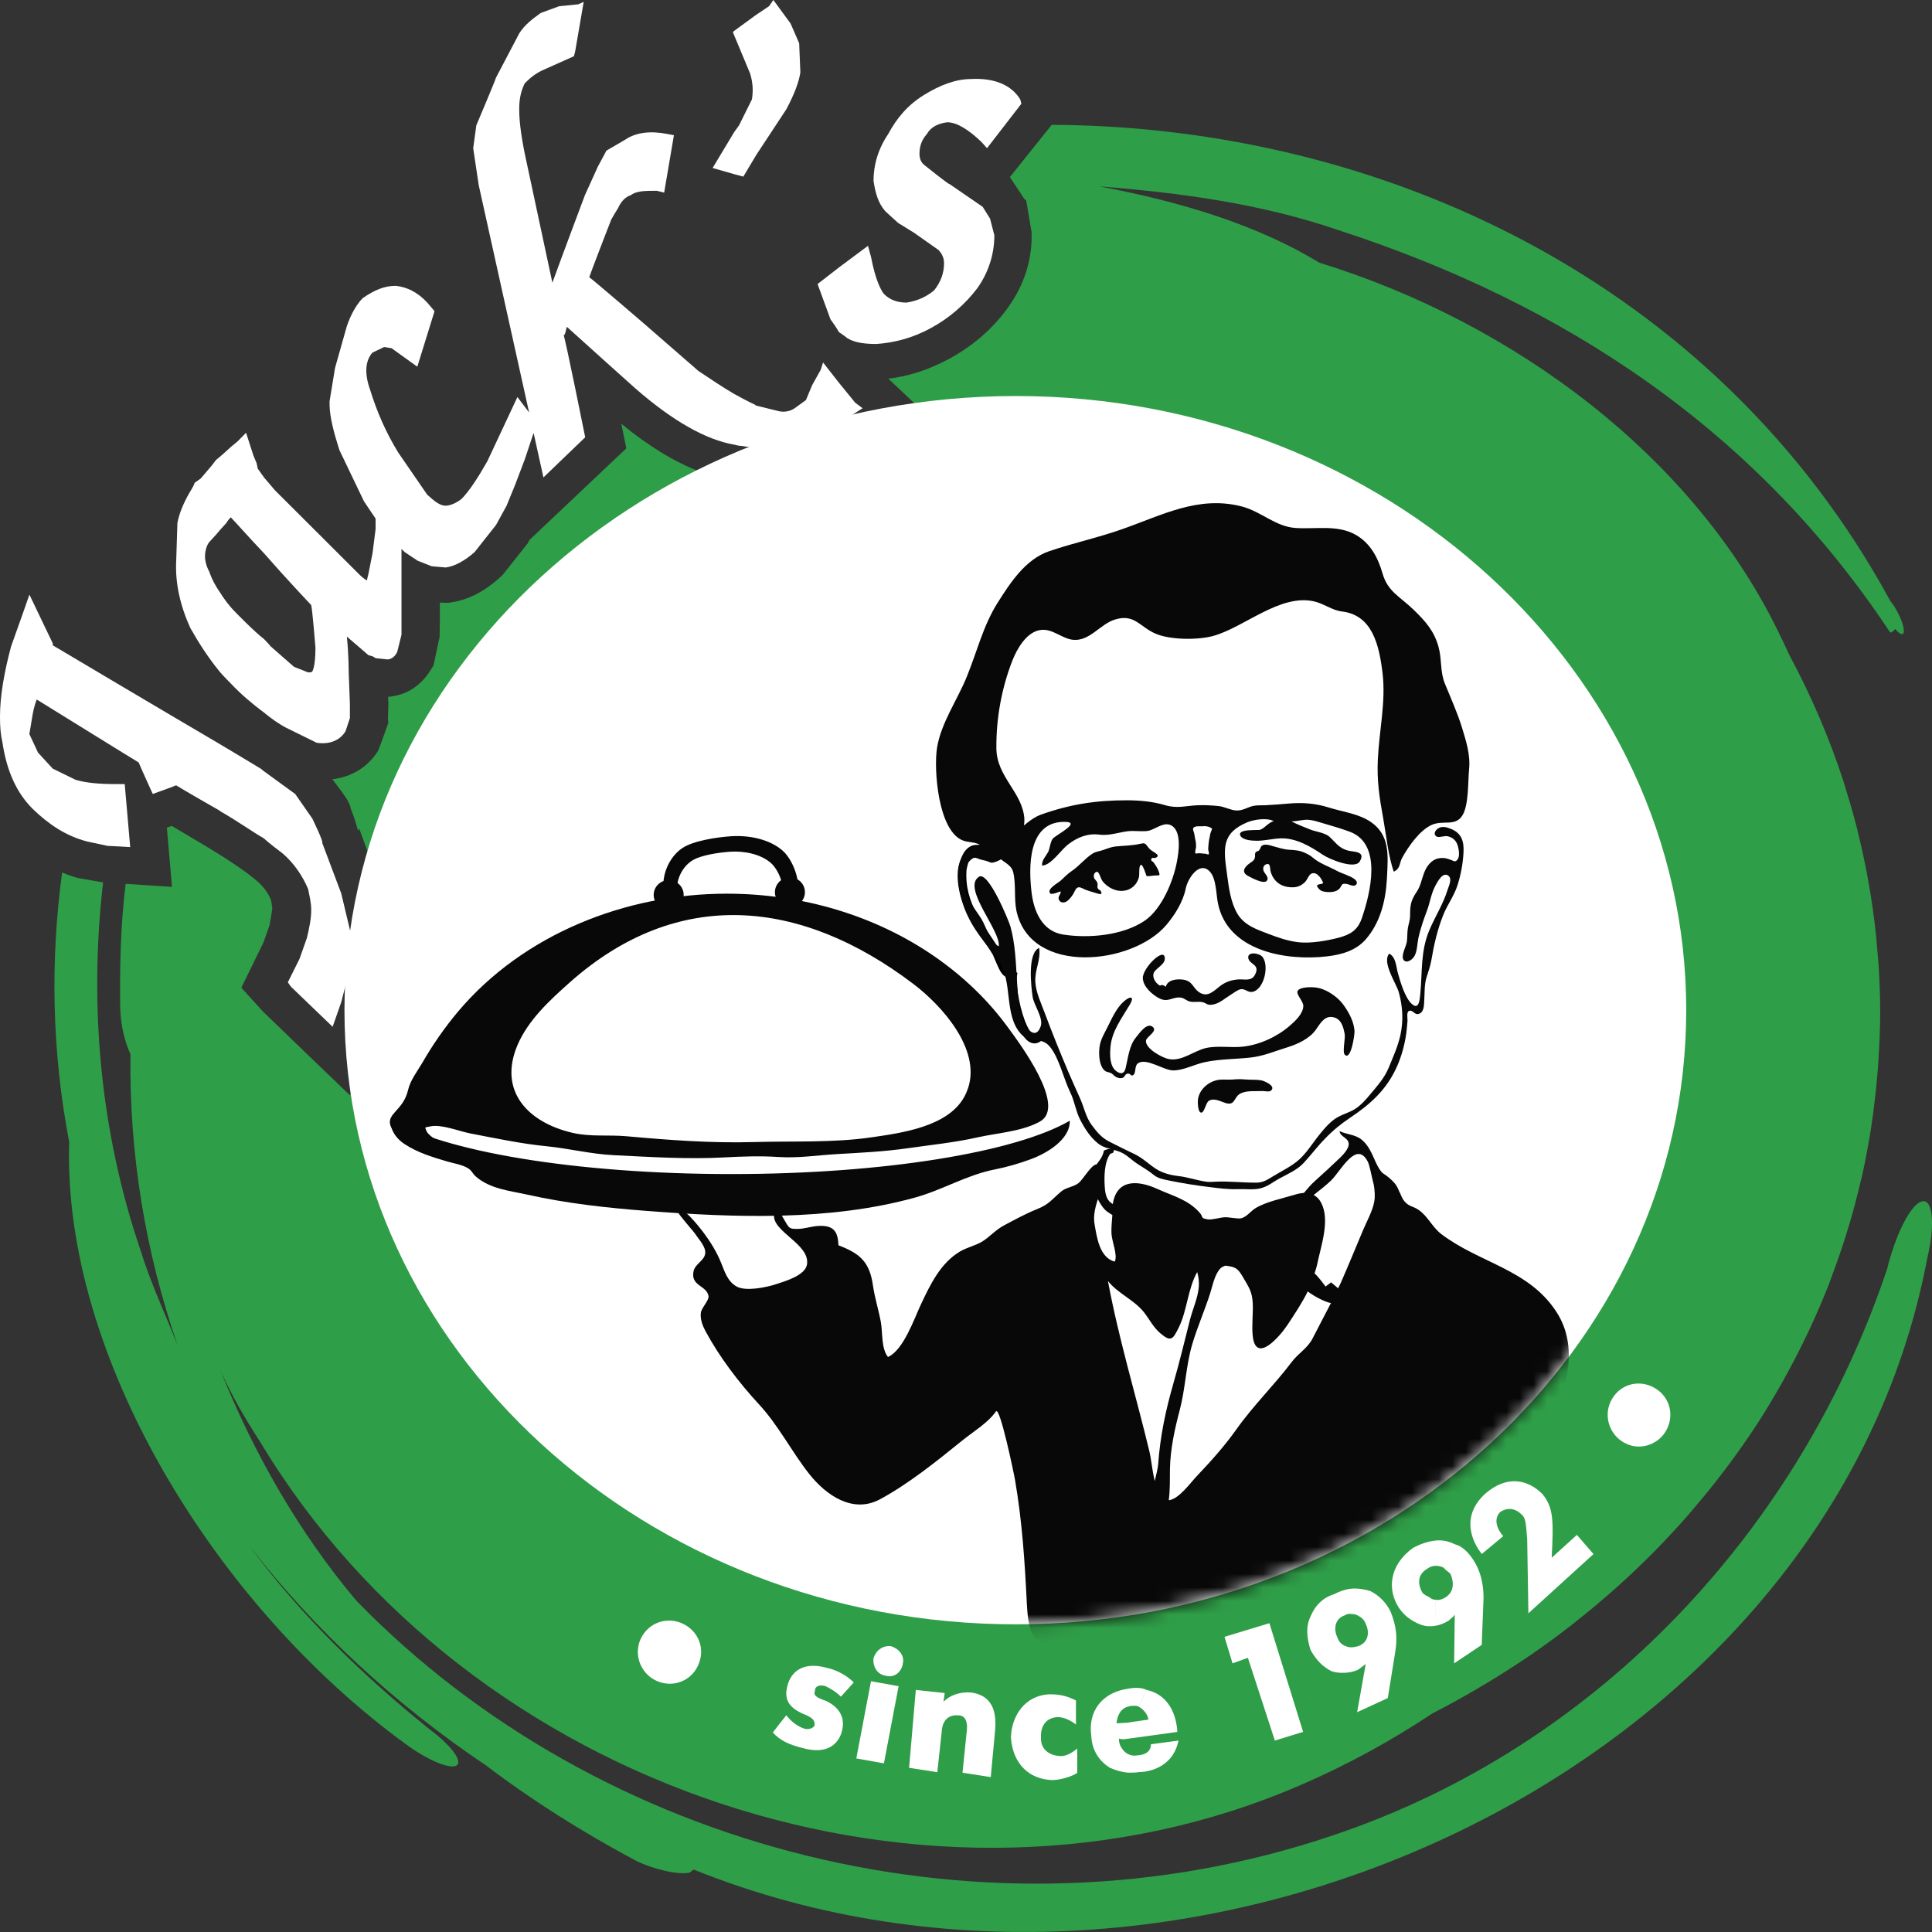
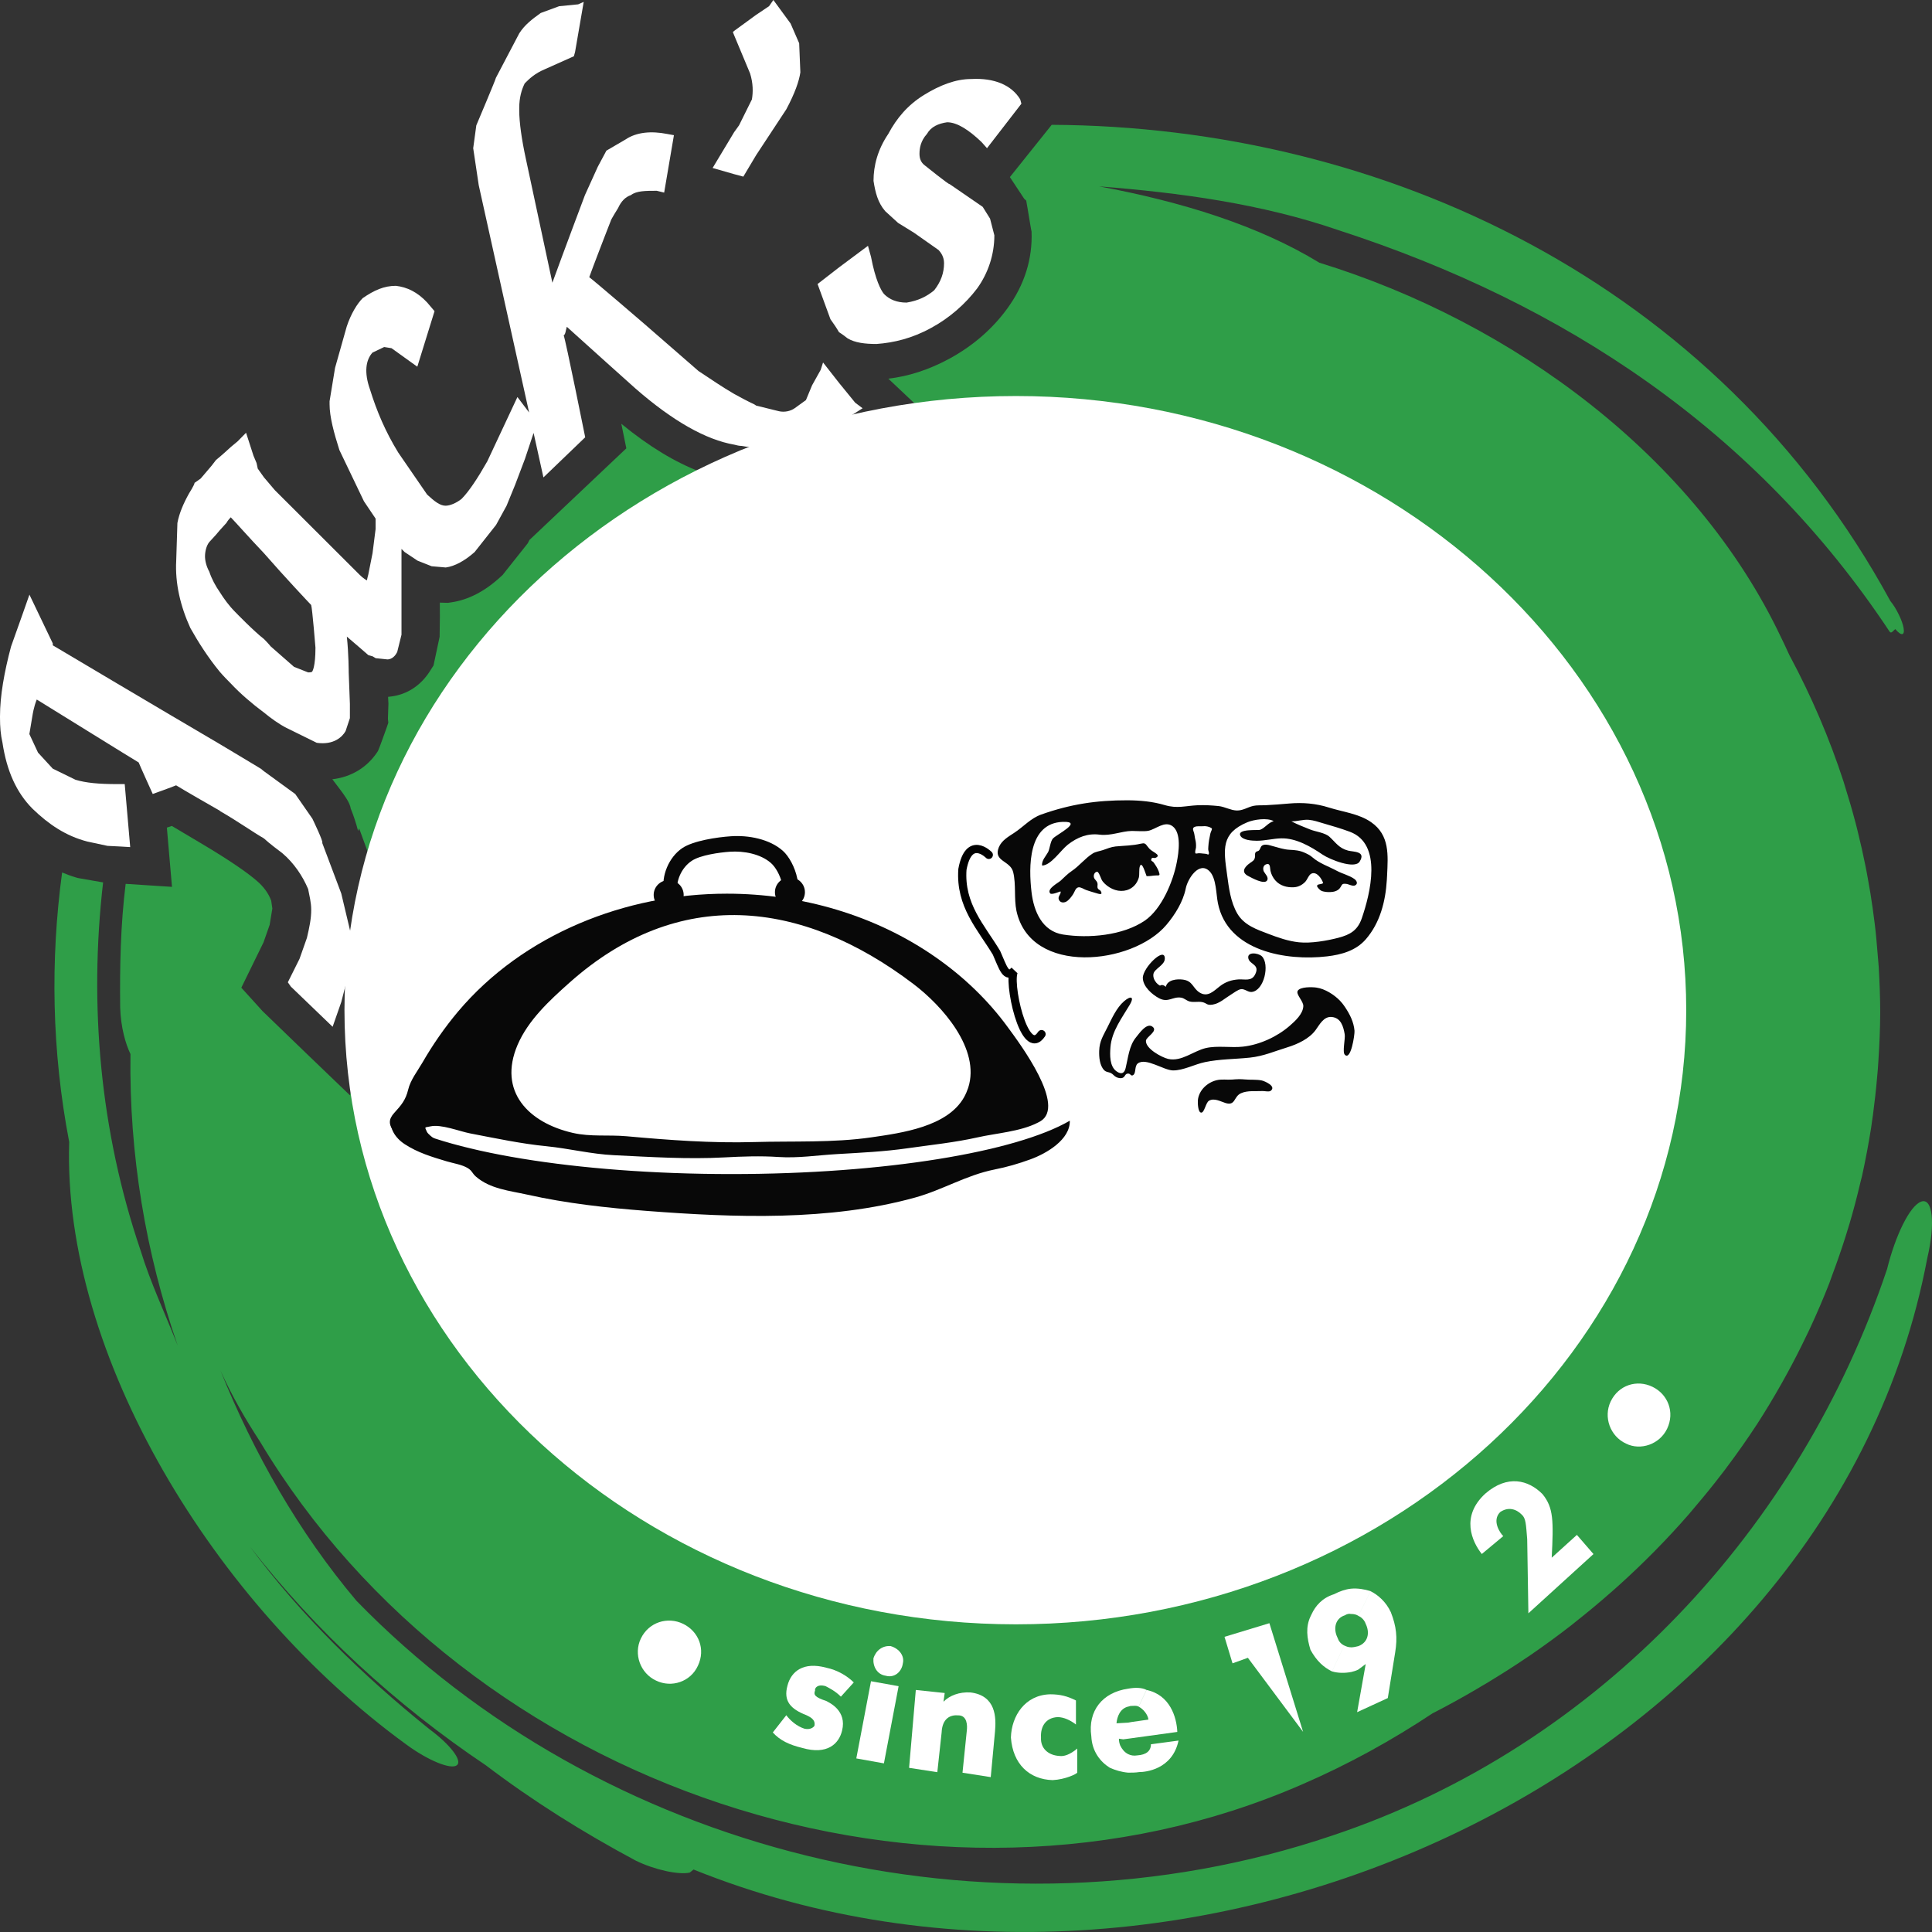
<svg xmlns="http://www.w3.org/2000/svg" width="143" height="143" viewBox="0 0 143 143" fill="none">
  <rect x="0" y="0" width="143" height="143" fill="#333333" stroke="none" />
  <path d="M142.197 88.94C141.351 89.25 140.287 91.458 139.675 93.933C133.284 113.012 118.465 129.223 98.625 135.857C73.144 144.469 44.411 137.017 26.385 118.486C22.095 113.401 18.769 107.526 16.316 101.437C17.135 103.26 18.13 104.996 19.236 106.688C34.655 132.421 69.088 143.98 96.375 132.075C99.873 130.562 103.084 128.774 106.042 126.808C106.046 126.808 106.05 126.804 106.054 126.804C107.19 126.224 108.3 125.608 109.391 124.965C109.575 124.849 109.766 124.742 109.95 124.635C110.995 124.003 112.032 123.352 113.042 122.665C113.084 122.637 113.126 122.613 113.164 122.585C114.248 121.842 115.308 121.072 116.337 120.269C116.44 120.186 116.548 120.099 116.651 120.015C117.539 119.316 118.408 118.589 119.253 117.846C119.422 117.695 119.598 117.544 119.766 117.393C121.63 115.717 123.394 113.93 125.028 112.051C125.178 111.88 125.323 111.697 125.472 111.522C126.146 110.732 126.797 109.933 127.424 109.111C127.574 108.92 127.723 108.73 127.864 108.531C128.607 107.538 129.323 106.525 130 105.488C130.015 105.465 130.031 105.441 130.046 105.421C130.685 104.432 131.286 103.427 131.864 102.406C132.009 102.144 132.158 101.878 132.304 101.611C132.778 100.741 133.23 99.86 133.659 98.962C133.758 98.747 133.873 98.537 133.969 98.318C134.478 97.222 134.956 96.114 135.396 94.986C135.473 94.775 135.549 94.569 135.622 94.358C135.97 93.432 136.295 92.495 136.594 91.549C136.694 91.22 136.801 90.89 136.896 90.568C137.187 89.583 137.451 88.586 137.685 87.581C137.734 87.398 137.78 87.212 137.823 87.033C138.083 85.853 138.305 84.662 138.496 83.462C138.546 83.152 138.576 82.83 138.63 82.52C138.752 81.591 138.86 80.653 138.94 79.708C138.974 79.355 139.005 79.005 139.024 78.647C139.105 77.412 139.166 76.177 139.166 74.921C139.166 73.809 139.12 72.701 139.059 71.605C139.04 71.275 139.001 70.957 138.978 70.627C138.913 69.853 138.852 69.074 138.752 68.308C138.71 67.95 138.657 67.6 138.611 67.243C138.508 66.492 138.385 65.745 138.247 65.007C138.19 64.677 138.129 64.351 138.06 64.021C137.899 63.231 137.727 62.444 137.532 61.666C137.467 61.412 137.413 61.149 137.34 60.899C137.099 59.974 136.827 59.056 136.544 58.15C136.51 58.051 136.483 57.948 136.452 57.844C135.408 54.639 134.08 51.552 132.503 48.597H132.495C132.204 47.946 131.841 47.207 131.841 47.207C125.499 33.8 111.986 23.857 97.653 19.444C93.133 16.683 87.45 14.928 81.361 13.796C87.297 14.264 93.336 15.063 99.096 17.045C115.767 22.455 129.973 31.83 139.862 46.75C139.989 46.937 140.142 46.662 140.283 46.563C140.723 47.087 140.999 47.06 140.896 46.476C140.815 45.967 140.364 45.018 139.92 44.49C127.072 20.878 102.326 9.358 77.844 9.239C76.612 10.78 74.863 12.965 74.748 13.108C74.825 13.22 75.812 14.717 75.812 14.717L75.957 14.848L76.061 15.444C76.061 15.444 76.355 17.247 76.352 17.124C76.432 19.158 75.835 21.081 74.553 22.84C73.439 24.37 71.985 25.621 70.232 26.57C68.724 27.381 67.22 27.858 65.751 28.028C66.26 28.513 67.159 29.359 67.745 29.907C70.224 29.55 72.769 29.359 75.357 29.359C102.403 29.359 124.324 49.673 124.324 74.743C124.324 99.812 102.403 120.126 75.357 120.126C49.826 120.126 28.873 102.025 26.592 78.921L25.899 81.067L22.623 77.921L19.435 74.842L17.862 73.106C17.862 73.106 19.381 69.992 19.508 69.742C19.596 69.487 19.959 68.454 19.959 68.454L20.158 67.247C20.158 67.247 20.078 66.675 20.074 66.667C19.875 66.123 19.515 65.626 18.991 65.181C18.432 64.701 17.265 63.831 14.85 62.401C14.85 62.401 13.679 61.706 12.718 61.133C12.562 61.185 12.42 61.237 12.351 61.257C12.385 61.654 12.73 65.642 12.73 65.642L9.301 65.42C8.922 68.47 8.861 71.537 8.895 74.584C8.941 76.038 9.297 77.277 9.657 78.016C9.553 85.404 10.767 92.698 13.151 99.59C12.236 97.25 11.142 94.962 10.399 92.535C7.414 83.752 6.576 74.417 7.632 65.308H7.598L5.761 64.987L5.611 64.943C5.263 64.844 4.93 64.709 4.597 64.578C3.725 71.056 3.824 77.75 5.122 84.526C4.613 100.324 15.891 118.804 30.059 129.112C31.693 130.319 33.377 130.991 33.806 130.661C34.269 130.335 33.289 129.096 31.77 127.976C26.852 124.015 22.279 119.578 18.497 114.47C23.365 120.722 29.286 126.184 35.96 130.661C39.424 133.291 43.125 135.614 47.055 137.716C48.444 138.399 50.251 138.788 51.054 138.602L51.334 138.375C87.909 153.108 135.465 131.193 142.652 93.119C143.268 90.501 143.039 88.634 142.197 88.94ZM49.317 129.016H49.309C49.313 129.016 49.313 129.016 49.317 129.016Z" fill="#2F9E48" />
  <path d="M51.843 34.927C49.999 34.228 48.062 33.068 45.988 31.368C45.992 31.388 46.359 33.184 46.359 33.184C46.359 33.184 40.102 39.102 39.187 39.968C39.176 39.992 39.065 40.211 39.065 40.211L37.201 42.558L37.032 42.713C35.877 43.774 34.652 44.405 33.397 44.584L33.156 44.62C33.156 44.62 32.715 44.608 32.555 44.604C32.559 45.196 32.559 45.657 32.559 45.676L32.539 47.134L32.088 49.255L31.816 49.684C31.15 50.729 30.147 51.393 28.988 51.547C28.988 51.547 28.85 51.559 28.724 51.579C28.731 51.742 28.75 52.084 28.75 52.084L28.712 53.208L28.743 53.494L28.601 53.907C28.601 53.907 28.043 55.48 27.974 55.591C27.204 56.799 25.987 57.522 24.598 57.677C25.601 58.98 25.884 59.393 25.961 59.85C26.19 60.414 26.362 60.958 26.504 61.498C26.512 61.482 26.584 61.319 26.584 61.319C27.132 62.805 27.476 63.751 27.702 64.374C30.898 51.675 39.834 41.033 51.843 34.927Z" fill="#2F9E48" />
  <path d="M75.199 29.312C102.536 29.312 124.809 49.77 124.809 74.768C124.809 99.813 102.536 120.227 75.199 120.227C47.816 120.227 25.496 99.813 25.496 74.768C25.496 49.774 47.816 29.312 75.199 29.312Z" fill="white" />
  <path d="M62.102 28.338L60.92 26.829L60.744 27.377L60.108 28.517L59.653 29.613L58.834 30.205C58.516 30.436 58.065 30.531 57.651 30.436L55.971 30.022L55.833 29.931C55.336 29.701 54.838 29.43 54.337 29.156C53.468 28.652 52.607 28.06 51.704 27.464L47.659 23.945C47.659 23.945 44.157 20.93 43.614 20.517C43.839 19.877 44.792 17.41 44.792 17.41L45.202 16.358C45.202 16.27 45.749 15.4 45.749 15.4C45.975 14.896 46.296 14.574 46.702 14.439C47.111 14.121 47.793 14.121 48.612 14.121L49.159 14.256L49.882 10.006L49.381 9.915C48.202 9.684 47.111 9.775 46.292 10.328L44.884 11.15L44.249 12.338L43.296 14.439C43.296 14.439 41.612 18.916 40.885 20.926C40.337 18.368 38.929 11.786 38.929 11.786C38.611 10.324 38.432 9.045 38.432 8.175V8C38.432 7.221 38.611 6.629 38.837 6.173C39.155 5.855 39.564 5.442 40.337 5.12L42.477 4.163L42.565 3.845L43.204 0.139L42.794 0.321L41.386 0.46L40.024 0.961C39.388 1.418 38.841 1.831 38.435 2.466L36.706 5.759C36.706 5.851 35.255 9.279 35.255 9.279L35.025 10.971L35.435 13.712L39.163 30.531L38.298 29.387L36.07 34.142C35.343 35.421 34.708 36.378 34.16 36.93C33.751 37.252 33.296 37.431 32.978 37.431C32.572 37.431 32.163 37.113 31.616 36.608L29.48 33.502C28.527 31.949 27.888 30.439 27.39 28.839C26.935 27.56 27.073 26.646 27.57 26.098L28.435 25.685L28.979 25.772L30.888 27.142L32.163 23.031L31.616 22.388C30.892 21.613 30.119 21.248 29.3 21.156C28.435 21.156 27.708 21.474 26.847 22.066C26.437 22.479 25.982 23.21 25.664 24.167L24.799 27.23L24.394 29.697C24.394 29.788 24.394 29.788 24.394 29.927C24.394 30.841 24.711 32.028 25.121 33.312L26.939 37.105L27.8 38.384V39.163L27.574 40.946L27.256 42.543C27.256 42.543 27.165 42.865 27.165 42.956C26.939 42.865 26.617 42.543 26.617 42.543L20.345 36.283L19.529 35.322L19.078 34.686L18.99 34.273L18.76 33.725L18.213 32.032L17.578 32.676L17.08 33.089L16.625 33.502L16.261 33.82L15.989 34.046L15.672 34.459L14.853 35.421L14.401 35.739C14.401 35.878 13.995 36.517 13.995 36.517C13.586 37.248 13.268 37.979 13.131 38.71L13.043 41.498C12.951 43.191 13.36 44.883 14.087 46.48C14.677 47.532 15.404 48.672 16.269 49.725C16.541 50.043 16.816 50.317 17.084 50.591C17.811 51.366 18.676 52.1 19.537 52.74C20.038 53.153 20.67 53.61 21.217 53.884L23.445 54.98C24.715 55.163 25.351 54.524 25.58 54.111L25.898 53.153V52.1L25.81 49.769C25.81 49.769 25.81 48.394 25.672 47.119C25.898 47.302 27.264 48.49 27.264 48.49L27.582 48.581L27.808 48.716L28.672 48.807C28.856 48.807 29.174 48.716 29.4 48.259L29.717 46.98V45.84V40.72C29.717 40.72 29.717 40.72 29.717 40.629L29.947 40.859L30.904 41.498L31.948 41.911L32.993 42.003C33.675 41.911 34.402 41.502 35.129 40.863L36.717 38.853L37.494 37.435L38.129 35.882L38.856 33.963L39.495 32.044L40.223 35.337L43.315 32.366C43.315 32.366 41.861 25.144 41.723 24.827C41.861 24.735 41.861 24.505 41.953 24.187C42.905 25.057 47.039 28.759 47.039 28.759C49.813 31.178 52.263 32.553 54.356 32.914C54.536 32.962 54.72 33.006 54.9 33.006C55.355 33.097 55.673 33.097 55.99 33.097C57.9 33.097 59.672 32.684 61.398 31.818L62.121 31.317L63.847 30.217L63.3 29.808L62.102 28.338ZM23.123 49.677C23.123 49.769 22.897 49.769 22.805 49.769L21.761 49.356L20.038 47.846C20.038 47.846 19.855 47.616 19.537 47.298C18.764 46.702 17.402 45.288 17.402 45.288C16.946 44.831 16.583 44.327 16.265 43.822C15.947 43.365 15.676 42.865 15.492 42.317C15.266 41.904 15.174 41.494 15.174 41.173C15.174 40.855 15.266 40.394 15.492 40.12L15.993 39.572L16.265 39.25L16.762 38.702C16.762 38.702 16.851 38.519 17.08 38.289C17.398 38.611 18.443 39.798 19.533 40.942C21.125 42.766 22.897 44.641 23.031 44.779C23.123 45.101 23.349 47.934 23.349 47.934C23.349 49.36 23.123 49.677 23.123 49.677Z" fill="white" />
  <path d="M54.701 9.279L54.337 9.784L52.745 12.433L54.337 12.89L55.018 13.073L55.971 11.476L58.199 8.092C58.834 6.904 59.152 5.99 59.24 5.351L59.152 3.202L58.516 1.74L57.242 0L56.924 0.457L55.971 1.096L54.337 2.288L54.245 2.375L54.337 2.606L55.52 5.438C55.746 6.169 55.746 6.809 55.654 7.357L54.701 9.279Z" fill="white" />
  <path d="M25.259 66.132L23.847 62.382C23.985 62.382 23.123 60.598 23.123 60.598L21.853 58.771L19.534 57.083L19.308 56.9C19.308 56.9 18.033 56.125 16.265 55.073C11.902 52.514 4.363 48.038 3.907 47.764V47.624L2.178 44.014L1.68 45.432L0.819 47.851C0.318 49.726 0 51.509 0 53.015V53.102C0 53.789 0.046 54.381 0.184 54.977C0.501 57.079 1.228 58.679 2.411 59.863C3.594 61.007 4.864 61.873 6.456 62.286L7.957 62.608C8.14 62.608 9.637 62.699 9.637 62.699L9.231 58.036H8.676C7.314 58.036 6.361 57.949 5.584 57.714L3.904 56.892L2.813 55.704L2.174 54.334L2.403 52.963C2.403 52.963 2.495 52.324 2.721 51.776C3.762 52.415 9.943 56.252 10.264 56.435C10.352 56.666 11.305 58.767 11.305 58.767C11.305 58.767 12.714 58.266 13.035 58.127C13.399 58.358 15.852 59.776 16.261 60.002C16.307 60.046 16.307 60.046 16.307 60.046C17.578 60.777 18.669 61.555 19.534 62.056C20.035 62.513 20.49 62.831 20.9 63.152C21.761 63.883 22.4 64.841 22.806 65.802C22.898 66.302 23.035 66.763 23.035 67.359C23.035 67.999 22.901 68.638 22.718 69.417L22.17 70.97L21.305 72.706L21.531 73.028L24.62 75.999L25.259 74.171L25.668 72.575C25.986 71.522 26.12 70.382 25.986 69.19L25.259 66.132Z" fill="white" />
  <path d="M72.737 15.311L70.28 13.622C70.28 13.714 68.463 12.252 68.463 12.252C68.145 12.021 68.057 11.704 68.057 11.382C68.057 10.973 68.145 10.425 68.604 9.92C68.918 9.368 69.465 9.142 70.104 9.05C70.828 9.05 71.693 9.598 72.649 10.512L73.055 10.969L75.6 7.676L75.512 7.354C74.873 6.301 73.599 5.753 71.876 5.849C70.74 5.849 69.561 6.305 68.378 7.036C67.196 7.771 66.381 8.728 65.745 9.916C64.972 11.06 64.655 12.244 64.655 13.388C64.792 14.258 64.972 14.989 65.519 15.628L66.472 16.498L67.655 17.229L69.473 18.508C69.645 18.695 69.875 19.013 69.875 19.474C69.875 20.204 69.645 20.844 69.148 21.484C68.604 21.94 67.965 22.258 67.104 22.397C66.381 22.397 65.833 22.171 65.428 21.758C65.198 21.484 64.792 20.705 64.471 19.017L64.245 18.195L62.102 19.791L60.514 21.023L61.467 23.629C61.696 23.946 61.918 24.268 62.102 24.59C62.328 24.725 62.557 24.908 62.741 25.047C63.285 25.369 64.012 25.46 64.877 25.46C66.147 25.369 67.51 25.047 68.918 24.272C70.28 23.537 71.463 22.489 72.328 21.345C73.147 20.204 73.599 18.834 73.599 17.416L73.281 16.184L72.737 15.311Z" fill="white" />
  <path d="M58.199 126.955C58.47 127.321 58.972 127.778 59.557 127.957C60.013 128.048 60.242 127.821 60.284 127.73C60.372 127.273 59.967 127.091 59.695 126.955C58.512 126.499 57.969 125.903 58.287 124.759C58.558 123.706 59.469 122.979 61.149 123.436C62.014 123.615 62.741 124.076 63.193 124.528L62.24 125.581C61.831 125.168 61.375 124.942 61.103 124.802C60.468 124.62 60.284 124.985 60.33 125.124C60.196 125.446 60.33 125.625 61.149 125.899C61.421 126.038 62.692 126.63 62.328 128.092C62.102 129.053 61.245 129.919 59.377 129.375C58.421 129.144 57.739 128.826 57.2 128.231L58.199 126.955Z" fill="white" />
  <path d="M65.919 121.838C66.558 122.021 66.963 122.569 66.826 123.117C66.738 123.761 66.19 124.214 65.555 124.031C64.916 123.939 64.602 123.348 64.648 122.752C64.828 122.156 65.329 121.79 65.919 121.838ZM66.512 124.805L65.425 130.518L63.381 130.152L64.468 124.44L66.512 124.805Z" fill="white" />
  <path d="M67.785 125.085L69.924 125.311L69.833 125.955C70.284 125.494 71.015 125.22 71.826 125.268C73.736 125.498 73.736 127.143 73.648 128.152L73.331 131.536L71.241 131.21L71.559 128.104C71.605 127.738 71.605 126.964 70.923 126.964C70.33 126.916 69.741 127.19 69.695 128.243L69.377 131.171L67.288 130.849L67.785 125.085Z" fill="white" />
  <path d="M79.734 131.206C79.688 131.297 78.869 131.71 77.912 131.758C76.19 131.71 74.962 130.57 74.824 128.604C74.87 127.003 75.868 125.45 77.732 125.406C78.46 125.406 79.003 125.541 79.638 125.863V127.643C79.233 127.325 78.735 127.094 78.28 127.094C77.415 127.138 77.005 127.778 77.051 128.6C77.005 129.422 77.602 129.923 78.414 129.97C78.735 130.018 79.187 129.883 79.734 129.422L79.734 131.206Z" fill="white" />
  <path d="M87.231 128.831C86.776 130.98 84.774 131.163 84.323 131.163C84.047 131.206 83.772 131.206 83.504 131.206V129.836C83.688 129.927 83.913 129.975 84.185 129.927C84.824 129.884 85.188 129.61 85.188 129.105L87.231 128.831ZM83.504 128.692V127.961L83.734 127.46L85.004 127.278C84.958 126.912 84.637 126.503 84.277 126.32L84.866 125.085C86.596 125.45 87.094 127.095 87.14 128.191L83.504 128.692ZM83.504 127.961L83.734 127.46L83.504 127.504V127.961ZM83.504 126.316C83.55 126.316 83.638 126.269 83.688 126.269C83.955 126.269 84.093 126.221 84.273 126.316L84.862 125.081C84.499 124.898 84.001 124.898 83.504 124.99V126.316ZM83.504 131.206C83.002 131.163 82.551 131.024 82.141 130.841L82.915 129.196C83.048 129.47 83.232 129.697 83.504 129.836V131.206ZM83.504 124.99C81.594 125.26 80.507 126.638 80.775 128.509C80.825 129.61 81.418 130.388 82.141 130.841L82.915 129.196C82.865 129.057 82.819 128.922 82.819 128.692L83.136 128.74L83.504 127.961V128.692L83.136 128.74L83.504 127.961V127.504L82.639 127.552C82.685 127.051 82.911 126.455 83.504 126.316V124.99Z" fill="white" />
-   <path d="M92.364 122.705L91.227 123.114L90.634 121.152L93.956 120.143L96.451 128.187L94.361 128.83L92.364 122.705Z" fill="white" />
+   <path d="M92.364 122.705L91.227 123.114L90.634 121.152L93.956 120.143L96.451 128.187L92.364 122.705Z" fill="white" />
  <path d="M100.45 126.729L101.085 123.166C100.905 123.301 100.722 123.44 100.538 123.575C100.358 123.671 100.174 123.714 99.991 123.762V121.931C100.174 121.931 100.358 121.887 100.538 121.843C101.269 121.569 101.403 120.838 101.085 120.195C100.997 119.921 100.768 119.694 100.538 119.603L101.449 117.776C101.992 118.05 102.586 118.554 102.945 119.329C103.355 120.378 103.447 121.204 103.267 122.3L102.72 125.685L100.45 126.729ZM99.995 119.46C100.224 119.46 100.404 119.508 100.542 119.599L101.453 117.772C100.997 117.633 100.496 117.541 99.995 117.589V119.46ZM99.995 123.758C99.543 123.845 99.042 123.845 98.59 123.71L99.493 121.792C99.681 121.883 99.815 121.927 99.995 121.927V123.758ZM99.995 117.589C99.589 117.633 99.179 117.772 98.728 118.002C97.859 118.276 97.365 118.868 97.086 119.464L96.998 119.647C96.631 120.425 96.73 121.247 96.998 122.117C97.453 122.94 97.955 123.396 98.59 123.714L99.493 121.796C99.225 121.657 99.088 121.478 98.992 121.204C98.678 120.564 98.812 119.79 99.543 119.559C99.681 119.468 99.861 119.42 99.995 119.468C99.995 119.468 99.995 117.589 99.995 117.589Z" fill="white" />
-   <path d="M107.63 123.115L107.676 119.504C107.587 119.686 107.446 119.734 107.22 119.961C106.906 120.143 106.585 120.282 106.267 120.33V118.411C106.539 118.459 106.769 118.364 106.994 118.229C107.63 117.819 107.63 117.132 107.358 116.489C107.174 116.31 106.994 116.219 106.857 116.036L107.676 114.3C108.223 114.435 108.674 114.892 109.038 115.44C109.585 116.266 109.807 117.224 109.807 118.276L109.673 121.748L107.63 123.115ZM106.263 115.897C106.497 115.897 106.673 115.941 106.857 116.036L107.676 114.3C107.22 114.07 106.765 113.978 106.263 114.026V115.897ZM106.267 120.33C105.812 120.417 105.356 120.374 104.905 120.143L105.808 118.225C105.946 118.364 106.126 118.407 106.263 118.407L106.267 120.33ZM106.263 114.026C105.762 114.074 105.173 114.252 104.587 114.57C102.811 115.849 102.674 117.68 103.542 119.003C103.906 119.551 104.407 119.917 104.905 120.143L105.808 118.225C105.628 118.133 105.402 118.046 105.264 117.859C104.901 117.172 104.947 116.536 105.628 116.123C105.808 115.984 106.038 115.893 106.263 115.893V114.026Z" fill="white" />
  <path d="M117.944 115.026L113.126 119.411L113.038 113.93C112.946 112.833 112.946 112.376 112.629 112.102C112.223 111.689 111.63 111.51 111.036 111.92C110.401 112.559 111.036 113.473 111.266 113.699L109.678 115.022C108.955 114.112 108.09 112.233 109.946 110.545C111.584 109.131 113.13 109.54 114.171 110.589C114.99 111.594 114.99 112.555 114.852 115.296L116.716 113.608L117.944 115.026Z" fill="white" />
  <path d="M51.655 123.297C51.111 124.485 49.703 124.945 48.562 124.393C47.384 123.845 46.886 122.427 47.43 121.287C48.019 120.052 49.427 119.638 50.564 120.191C51.705 120.743 52.244 122.065 51.655 123.297Z" fill="white" />
  <path d="M123.393 105.752C122.85 106.892 121.438 107.396 120.347 106.848C119.168 106.3 118.671 104.882 119.214 103.738C119.804 102.502 121.166 102.093 122.307 102.645C123.443 103.19 123.983 104.516 123.393 105.752Z" fill="white" />
  <mask id="mask0_727_9684" style="mask-type:luminance" maskUnits="userSpaceOnUse" x="25" y="29" width="100" height="92">
    <path d="M75.2 29.312C102.537 29.312 124.81 49.77 124.81 74.768C124.81 99.813 102.537 120.227 75.2 120.227C47.817 120.227 25.497 99.813 25.497 74.768C25.497 49.774 47.817 29.312 75.2 29.312Z" fill="white" />
  </mask>
  <g mask="url(#mask0_727_9684)">
    <path d="M80.263 88.667C81.116 87.762 81.732 86.745 81.671 85.684C81.606 84.572 80.454 83.44 79.922 82.538C79.199 81.314 78.785 80.083 78.303 78.744C78.162 78.343 77.989 77.31 77.714 77.052C77.132 76.512 76.581 77.008 76.038 76.667C74.155 75.475 74.813 72.786 73.887 71.026C72.823 68.996 70.94 67.324 70.925 64.806C70.909 62.903 72.398 63.101 73.148 61.981C73.891 60.873 73.248 58.899 72.98 57.723C72.57 55.912 72.126 54.481 72.448 52.555C72.869 50.041 74.629 44.741 76.929 43.55C77.542 43.232 78.426 43.303 79.103 43.157C80.358 42.886 81.415 42.1 82.643 41.838C84.848 41.369 87.481 41.425 89.742 41.432C93.041 41.436 97.163 40.809 100.267 42.132C102.624 43.137 103.317 47.399 103.845 49.751C104.339 51.959 105.097 54.116 105.407 56.412C105.537 57.389 105.529 58.279 105.499 59.085C105.483 59.499 105.036 59.88 105.196 60.38C105.594 61.612 106.896 60.718 107.55 61.477C108.09 62.104 107.73 63.57 107.554 64.257C107.052 66.208 106.004 67.912 105.506 69.89C105.25 70.927 105.235 74.538 104.523 74.991C104.389 74.832 104.167 74.681 104.048 74.558C104.419 74.951 103.118 78.951 102.816 79.471C101.874 81.096 100.259 82.49 98.583 83.237C98.533 83.507 98.533 83.793 98.583 84.063C100.497 84.806 101.53 86.602 102.303 88.699C103.6 92.191 102.739 96.151 100.627 99.13C98.254 102.471 95.896 106.412 92.758 108.914C89.364 111.623 84.966 114.789 81.832 109.764C79.742 106.412 80.626 100.493 75.242 100.33C72.551 100.247 70.867 102.197 68.942 103.826C67.66 104.914 66.405 105.963 64.843 106.566C63.125 107.23 63.469 107.266 62.141 106.014C60.928 104.87 60.014 103.528 58.877 102.272C57.522 100.783 55.75 100.326 54.606 98.538C53.263 96.429 52.998 94.006 51.536 91.98C50.813 90.979 49.983 90.03 48.915 89.418C48.459 89.16 47.916 88.906 47.415 88.77C46.473 88.516 46.09 89.632 45.398 89.938C44.322 90.411 43.917 89.303 43.369 88.711C42.945 88.254 41.9 87.829 41.272 87.742C40.09 87.575 39.19 86.987 37.977 86.935C37.108 86.9 36.768 86.614 36.06 86.145C35.585 85.827 35.157 85.644 34.605 85.509C33.725 85.295 32.898 85.489 32.034 85.342C30.461 85.072 28.957 82.649 30.924 81.815C31.479 81.581 31.819 81.743 32.378 81.946C33.316 82.276 33.993 81.978 34.938 81.946C34.391 81.378 30.736 81.457 32.305 80.103C32.879 79.606 33.806 79.686 34.41 79.225C35.065 78.728 35.298 77.688 35.604 76.949C35.987 76.015 36.454 75.312 37.288 74.748C38.165 74.156 39.117 73.632 39.856 72.853C40.602 72.075 40.939 71.602 41.9 71.086C42.7 70.657 43.434 70.121 44.173 69.592C45.539 68.607 46.932 67.582 48.597 67.237C50.373 66.871 52.409 66.831 54.212 66.744C57.667 66.577 60.316 67.415 63.305 68.798C64.912 69.541 66.278 70.363 67.702 71.451C69.356 72.714 70.347 74.629 71.996 75.884C73.837 77.283 74.92 78.486 76.305 80.298C76.994 81.199 77.687 82.172 78.793 82.494C78.785 84.107 77.098 84.862 75.751 85.303C72.333 86.435 68.77 87.44 65.172 88.127C63.542 88.437 59.045 88.048 57.828 89.049C56.294 90.312 58.077 91.261 59.026 91.853C60.163 92.56 60.833 93.076 61.422 94.673C62.065 96.393 62.042 102.149 63.982 103.023C66.807 104.286 70.163 96.989 71.315 95.412C72.662 93.589 74.545 92.671 76.489 91.499C77.496 90.896 79.103 89.883 80.263 88.667Z" fill="white" />
    <path d="M73.187 63.276C73.187 63.276 71.71 61.77 71.235 64.348C71.048 67.018 72.613 68.623 73.757 70.521C74.232 71.59 74.469 72.511 75.089 71.832C74.519 72.416 75.808 78.486 77.091 76.543" stroke="black" stroke-width="0.608" stroke-linecap="round" />
-     <path d="M77.305 74.915C77.049 74.228 76.673 73.449 76.631 72.671C76.582 71.769 77.052 71.062 76.915 70.16C76.038 70.537 76.314 72.976 76.432 73.783C76.52 74.387 77.236 75.34 77.033 75.952C76.681 76.984 75.985 76.214 75.721 75.535C75.357 74.581 75.33 73.465 75.265 72.46C75.185 71.165 75.139 69.838 74.79 68.579C74.68 68.182 73.16 64.456 72.464 64.893C71.166 65.707 74.082 68.885 73.929 70.041C73.298 69.787 72.999 68.599 72.655 68.039C72.115 67.157 71.358 66.414 71.361 65.23C71.361 64.869 71.442 64.082 71.683 63.816C72.188 63.252 72.222 63.57 72.781 63.669C73.394 63.777 73.221 63.999 73.876 63.717C74.905 63.272 75.881 61.743 75.82 60.611C75.701 58.66 73.769 57.516 73.749 55.399C73.727 53.166 74.136 50.938 74.936 48.884C75.276 48.018 75.962 46.831 76.934 46.644C77.864 46.457 78.552 47.26 79.41 47.355C80.646 47.486 81.43 46.191 82.521 45.858C84.006 45.397 84.37 46.437 85.598 46.93C86.72 47.375 88.671 47.371 89.77 47.077C92.07 46.465 94.753 43.903 97.309 44.523C98.032 44.702 98.61 45.174 99.315 45.258C101.58 45.52 102.082 47.744 102.334 49.842C102.583 51.963 102.078 54.104 101.982 56.233C101.906 57.778 102.101 59.045 102.38 60.567C102.594 61.763 102.763 63.419 103.165 64.519C103.67 64.273 103.551 63.931 103.785 63.49C104.236 62.664 105.067 61.477 105.943 61.067C106.808 60.666 107.696 61.21 108.236 60.364C108.725 59.594 108.645 57.838 108.737 56.936C108.848 55.852 108.496 54.783 108.19 53.786C107.853 52.71 107.34 51.57 106.938 50.581C106.586 49.718 106.728 48.801 106.475 47.879C106.146 46.688 105.488 45.965 104.634 45.135C103.589 44.122 102.721 43.808 102.323 42.421C101.994 41.277 101.439 40.229 100.386 39.609C99.047 38.819 97.428 39.176 95.916 39.081C94.397 38.985 93.367 37.865 91.917 37.488C88.725 36.658 86.023 38.123 83.091 39.156C81.251 39.808 79.444 40.185 77.649 40.801C75.908 41.397 74.798 43.101 73.83 44.63C72.762 46.326 72.299 48.288 71.541 50.132C70.856 51.808 69.647 53.532 69.356 55.347C69.1 56.968 69.436 61.5 71.266 62.208C71.683 62.366 72.108 62.307 72.513 62.517C70.32 63.089 70.772 65.596 71.384 67.228C71.993 68.825 72.961 69.795 73.903 71.106C75.001 72.643 74.274 75.125 75.571 76.532C76.325 77.354 77.041 76.643 77.73 77.501C78.4 78.323 78.736 79.88 79.215 80.85C79.536 81.505 79.617 82.212 79.934 82.844C80.263 83.491 80.673 84.147 81.239 84.607C81.821 85.092 82.521 85.024 83.141 85.378C83.509 85.585 83.799 85.89 84.152 86.121C84.573 86.403 85.001 86.637 85.395 86.963C85.709 87.221 86.092 87.289 86.475 87.368C87.5 87.579 88.488 87.737 89.536 87.865C90.24 87.952 90.906 88.043 91.626 88.016C92.158 87.992 92.709 88.079 93.222 87.972C93.826 87.845 94.205 87.491 94.726 87.213C95.331 86.883 95.996 86.605 96.483 86.089C97.037 85.493 97.523 84.834 98.098 84.254C98.698 83.634 99.257 83.185 99.965 82.709C100.666 82.24 101.339 81.727 101.925 81.12C103.096 79.912 103.739 78.47 104.033 76.83C104.11 76.412 104.141 75.991 104.179 75.566C104.194 75.388 104.072 74.883 104.317 74.816C104.611 74.736 104.73 75.241 105.128 74.99C105.411 74.812 105.4 74.347 105.419 74.033C105.453 73.481 105.419 72.873 105.587 72.341C105.721 71.904 105.863 71.538 105.943 71.074C106.138 69.918 106.399 68.77 106.842 67.681C107.141 66.954 107.619 66.311 107.864 65.568C108.125 64.774 108.278 63.935 108.324 63.101C108.373 62.255 108.167 61.651 107.371 61.342C107.053 61.218 106.716 61.119 106.414 61.337C106.245 61.457 106.054 61.743 106.33 61.917C106.498 62.025 106.915 61.838 107.16 61.898C107.493 61.981 107.723 62.164 107.849 62.462C107.964 62.736 108.09 63.371 107.876 63.626C107.7 63.836 107.627 63.729 107.42 63.657C107.068 63.53 106.862 63.459 106.452 63.538C105.939 63.642 105.58 64.13 105.4 64.623C105.201 65.143 105.159 65.568 104.841 66.037C104.389 66.704 104.374 67.066 104.366 67.828C104.363 68.134 104.255 68.396 104.206 68.698C104.148 69.028 104.179 69.374 104.129 69.707C104.087 70.041 103.666 70.744 103.888 71.05C104.118 71.352 104.562 71.014 104.699 70.752C104.902 70.39 104.902 69.795 104.99 69.397C105.147 68.718 105.365 68.075 105.61 67.427C105.847 66.807 105.92 66.156 106.242 65.556C106.399 65.266 106.777 64.519 107.191 64.809C107.512 65.044 107.241 65.556 107.149 65.85C106.827 66.899 106.226 67.836 105.798 68.841C105.139 70.398 105.281 71.908 105.128 73.54C105.082 73.985 105.036 74.82 104.474 74.287C103.984 73.819 103.658 72.694 103.478 72.067C103.333 71.574 103.341 70.859 102.828 70.585C102.261 71.221 103.352 72.79 103.536 73.449C103.823 74.494 103.884 75.523 103.658 76.595C103.471 77.445 103.111 78.236 102.782 79.038C102.464 79.793 101.967 80.345 101.446 80.969C101.113 81.37 100.769 81.763 100.348 82.049C99.843 82.387 99.223 82.498 98.74 82.864C98.262 83.225 97.872 83.706 97.504 84.178C97.072 84.738 96.685 85.354 96.15 85.835C95.599 86.323 94.91 86.653 94.282 87.031C93.857 87.281 93.528 87.535 93 87.535C91.997 87.543 90.979 87.42 89.984 87.463C89.754 87.471 89.548 87.499 89.322 87.471C88.614 87.376 87.921 87.126 87.21 87.046C86.658 86.983 86.069 86.832 85.598 86.538C85.04 86.184 84.576 85.708 83.983 85.426C83.363 85.132 82.747 84.826 82.135 84.516C81.526 84.21 81.205 83.805 80.791 83.253C80.374 82.689 80.237 81.958 79.953 81.322C79.659 80.663 79.36 80.007 79.077 79.344C78.453 77.874 77.86 76.401 77.305 74.915Z" fill="#080808" />
    <path d="M99.548 74.533C99.403 74.315 99.25 74.14 99.177 74.065C98.745 73.62 98.067 73.187 97.443 73.099C97.141 73.052 96.226 73.024 96.05 73.342C95.905 73.604 96.487 74.108 96.467 74.478C96.437 75.062 95.855 75.582 95.449 75.936C94.512 76.746 93.222 77.334 91.997 77.469C91.113 77.568 90.111 77.374 89.242 77.576C88.327 77.795 87.451 78.597 86.467 78.379C86 78.271 84.783 77.624 84.818 77.032C84.837 76.738 85.755 76.313 85.296 75.987C84.864 75.677 84.309 76.511 84.083 76.782C83.578 77.389 83.501 78.287 83.317 79.05C83.233 79.411 83.03 79.562 82.659 79.308C82.123 78.947 82.146 78.088 82.192 77.509C82.288 76.313 83.046 75.344 83.639 74.339C83.964 73.783 83.712 73.671 83.199 74.108C82.64 74.593 82.303 75.368 81.974 76.023C81.664 76.654 81.381 77.044 81.358 77.779C81.343 78.231 81.389 78.855 81.718 79.201C81.871 79.368 82.062 79.34 82.238 79.431C82.388 79.511 82.475 79.658 82.64 79.733C82.77 79.793 82.977 79.844 83.118 79.765C83.302 79.665 83.264 79.463 83.509 79.463C83.689 79.463 83.708 79.697 83.884 79.566C84.102 79.407 83.957 78.903 84.221 78.708C84.829 78.263 86.123 79.217 86.819 79.229C87.592 79.237 88.43 78.768 89.196 78.613C90.283 78.386 91.4 78.398 92.502 78.283C93.528 78.176 94.34 77.806 95.296 77.516C96.027 77.29 96.904 76.889 97.374 76.245C97.669 75.84 97.972 75.228 98.557 75.272C99.25 75.328 99.43 75.971 99.529 76.547C99.59 76.865 99.342 77.862 99.537 78.065C99.988 78.537 100.279 76.575 100.256 76.293C100.199 75.638 99.908 75.066 99.548 74.533Z" fill="#080808" />
    <path d="M94.052 80.739C94.492 80.401 93.619 80.024 93.39 79.972C92.988 79.889 92.54 79.937 92.15 79.897C91.836 79.865 91.514 79.877 91.212 79.905C90.822 79.937 90.431 79.857 90.037 79.957C89.36 80.123 88.736 80.695 88.663 81.43C88.648 81.605 88.659 82.316 88.897 82.352C89.145 82.388 89.241 81.617 89.482 81.474C89.88 81.243 90.355 81.537 90.718 81.645C91.465 81.863 91.3 81.164 91.855 80.918C92.333 80.699 92.957 80.783 93.47 80.755C93.619 80.755 93.929 80.83 94.052 80.739Z" fill="#080808" />
    <path d="M86.103 73C85.782 73.06 85.281 72.535 85.376 72.075C85.453 71.701 86.199 71.443 86.215 70.97C86.249 69.993 84.576 71.622 84.588 72.385C84.599 73.028 85.281 73.616 85.79 73.886C86.482 74.248 86.792 73.735 87.443 73.846C87.646 73.882 87.829 74.065 88.044 74.124C88.346 74.204 88.656 74.117 88.962 74.168C89.33 74.236 89.295 74.43 89.747 74.359C90.279 74.271 90.669 73.886 91.113 73.616C91.301 73.501 91.645 73.235 91.856 73.215C92.15 73.183 92.365 73.453 92.656 73.421C93.574 73.31 93.995 71.368 93.398 70.78C93.13 70.522 92.25 70.418 92.407 70.97C92.525 71.395 93.283 71.391 92.893 72.138C92.636 72.647 92.139 72.468 91.683 72.492C91.159 72.524 90.704 72.674 90.287 73C89.846 73.338 89.391 73.858 88.767 73.449C88.27 73.12 88.289 72.607 87.562 72.508C87.125 72.448 86.406 72.508 86.291 73.04C86.084 72.873 85.947 72.873 85.801 73" fill="#080808" />
    <path d="M94.197 62.624C94.002 62.573 93.765 62.481 93.543 62.533C93.282 62.596 93.328 62.783 93.194 62.938C93.122 63.022 93.003 62.99 92.934 63.093C92.862 63.2 92.911 63.312 92.892 63.427C92.85 63.685 92.735 63.728 92.502 63.891C92.1 64.177 91.844 64.567 92.398 64.845C92.639 64.972 93.577 65.496 93.784 65.171C93.933 64.936 93.635 64.682 93.543 64.503C93.462 64.324 93.474 64.026 93.761 63.959C94.04 63.891 93.99 64.245 94.036 64.456C94.102 64.734 94.212 64.952 94.396 65.166C94.741 65.56 95.257 65.703 95.778 65.671C96.099 65.651 96.371 65.508 96.597 65.282C96.765 65.111 96.865 64.761 97.06 64.666C97.466 64.475 97.833 65.047 97.936 65.361C97.821 65.476 97.523 65.413 97.485 65.556C97.458 65.655 97.703 65.878 97.772 65.917C97.955 66.017 98.254 66.037 98.46 66.028C98.706 66.025 99.004 65.949 99.165 65.746C99.356 65.496 99.283 65.381 99.639 65.421C99.827 65.441 100.125 65.619 100.294 65.536C100.539 65.417 100.416 65.182 100.252 65.063C99.888 64.797 99.356 64.674 98.95 64.456C98.323 64.118 97.672 63.915 97.144 63.458C96.964 63.3 96.78 63.212 96.57 63.117C96.195 62.946 95.858 62.918 95.452 62.898C95.035 62.879 94.607 62.736 94.197 62.624Z" fill="#080808" />
    <path d="M84.423 62.449C83.818 62.592 83.191 62.592 82.571 62.652C82.242 62.687 81.939 62.815 81.629 62.922C81.384 63.005 81.093 63.037 80.879 63.172C80.324 63.518 79.888 64.09 79.341 64.459C79.023 64.674 78.786 64.92 78.502 65.186C78.353 65.333 77.454 65.786 77.729 66.124C77.848 66.266 78.491 65.957 78.499 65.984C78.56 66.167 78.284 66.338 78.365 66.564C78.445 66.815 78.709 66.846 78.916 66.739C79.115 66.632 79.314 66.366 79.436 66.175C79.54 66.016 79.605 65.718 79.815 65.679C79.991 65.643 80.228 65.818 80.385 65.873C80.619 65.957 80.871 66.028 81.124 66.104C81.323 66.159 81.656 66.29 81.476 65.957C81.422 65.861 81.308 65.865 81.25 65.742C81.201 65.631 81.262 65.492 81.231 65.373C81.174 65.15 80.975 65.103 80.96 64.876C80.948 64.701 81.047 64.527 81.231 64.523C81.43 64.705 81.457 65.035 81.629 65.254C81.817 65.484 82.066 65.671 82.337 65.794C82.885 66.044 83.524 65.992 83.96 65.547C84.109 65.397 84.228 65.178 84.289 64.968C84.358 64.713 84.285 64.348 84.373 64.106C84.526 63.716 84.787 64.666 84.867 64.848C85.116 64.864 85.338 64.801 85.575 64.797C85.835 64.797 85.877 64.813 85.766 64.499C85.682 64.26 85.525 64.03 85.38 63.828C85.311 63.732 85.162 63.744 85.219 63.577C85.273 63.426 85.41 63.541 85.529 63.494C85.797 63.383 85.705 63.255 85.468 63.105C85.219 62.942 85.123 62.906 84.944 62.66C84.764 62.413 84.718 62.386 84.423 62.449Z" fill="#080808" />
    <path d="M101.488 60.856C100.585 60.224 99.387 60.097 98.362 59.772C97.397 59.466 96.425 59.386 95.411 59.474C94.795 59.529 94.255 59.569 93.647 59.601C93.352 59.617 93.042 59.589 92.77 59.648C92.338 59.744 91.993 60.006 91.53 59.99C91.086 59.974 90.658 59.716 90.214 59.664C89.686 59.609 89.196 59.581 88.648 59.601C87.722 59.645 87.141 59.863 86.222 59.593C85.319 59.323 84.381 59.239 83.436 59.235C81.151 59.231 79.234 59.521 77.068 60.288C76.287 60.566 75.763 61.186 75.081 61.635C74.645 61.925 74.136 62.203 73.929 62.715C73.501 63.776 74.783 63.684 74.993 64.554C75.215 65.468 75.043 66.493 75.234 67.418C76.279 72.253 83.853 71.415 86.337 68.451C86.98 67.692 87.573 66.723 87.764 65.766C87.906 65.043 88.756 63.712 89.525 64.487C90.034 64.999 90.007 66.171 90.145 66.846C90.857 70.417 95.216 71.14 98.224 70.787C99.303 70.66 100.367 70.362 101.098 69.516C102.147 68.304 102.552 66.715 102.648 65.138C102.656 65.027 102.659 64.912 102.667 64.801C102.736 63.299 102.874 61.821 101.488 60.856ZM87.102 63.823C86.827 65.257 85.985 67.279 84.741 68.137C83.111 69.254 80.554 69.468 78.679 69.17C77.14 68.924 76.52 67.462 76.352 66.048C76.13 64.165 76.088 60.924 78.66 60.832C80.225 60.777 78.193 61.774 77.933 62.064C77.745 62.274 77.695 62.85 77.577 63.069C77.431 63.343 77.075 63.704 77.136 64.066C77.795 64.046 78.507 62.938 79.035 62.52C79.758 61.956 80.527 61.666 81.385 61.778C82.23 61.885 82.996 61.516 83.78 61.504C84.159 61.504 84.68 61.555 84.997 61.492C85.56 61.373 86.195 60.741 86.773 61.142C87.47 61.639 87.24 63.116 87.102 63.823ZM89.586 61.702C89.513 62.024 89.456 62.33 89.437 62.663C89.433 62.759 89.418 62.854 89.441 62.953C89.452 63.017 89.506 63.132 89.471 63.208C89.429 63.299 89.372 63.216 89.272 63.2C89.192 63.184 89.112 63.188 89.031 63.176C88.932 63.164 88.828 63.152 88.729 63.152C88.664 63.152 88.522 63.2 88.488 63.16C88.419 63.085 88.514 62.83 88.522 62.739C88.534 62.548 88.526 62.358 88.48 62.175C88.434 62 88.423 61.813 88.377 61.635C88.323 61.468 88.22 61.285 88.43 61.202C88.629 61.122 88.855 61.178 89.058 61.154C89.226 61.13 89.494 61.182 89.64 61.277C89.728 61.333 89.712 61.341 89.678 61.452C89.643 61.535 89.605 61.615 89.586 61.702ZM100.796 67.967C100.486 68.868 99.927 69.182 99.07 69.409C98.224 69.631 97.018 69.838 96.15 69.746C95.357 69.663 94.607 69.401 93.891 69.126C93.015 68.793 92.1 68.487 91.591 67.637C91.079 66.763 90.956 65.706 90.822 64.721C90.562 62.842 90.374 61.678 92.326 60.86C92.816 60.657 93.792 60.511 94.274 60.777C93.846 60.904 93.635 61.285 93.268 61.42C93.138 61.472 91.553 61.325 91.806 61.849C91.97 62.187 92.663 62.23 93.027 62.23C93.624 62.23 94.244 62.064 94.829 62.052C95.931 62.024 97.022 62.663 97.898 63.259C98.404 63.605 100.275 64.368 100.639 63.768C101.117 62.993 100.199 63.065 99.778 62.958C99.1 62.779 98.871 62.362 98.4 61.933C98.055 61.623 97.374 61.563 96.961 61.392C96.494 61.206 96.027 61.023 95.583 60.793C96.019 60.8 96.448 60.642 96.884 60.681C97.229 60.713 97.573 60.828 97.902 60.928C98.595 61.13 99.234 61.313 99.908 61.563C102.349 62.469 101.427 66.127 100.796 67.967Z" fill="#080808" />
-     <path d="M115.196 97.093C113.137 93.927 109.497 93.49 106.669 91.333C106.007 90.828 105.678 90.002 104.978 89.537C104.572 89.267 104.304 89.315 103.967 88.933C103.814 88.759 103.726 88.54 103.634 88.318C103.619 88.286 103.596 88.258 103.581 88.226C103.489 88 103.397 87.777 103.24 87.595C102.965 87.273 102.658 87.027 102.329 86.824C102.149 86.633 102.008 86.419 101.816 85.998C101.549 85.402 101.292 84.758 100.779 84.349C100.293 83.96 99.669 83.976 99.149 83.722C99.191 84.139 99.742 84.183 99.823 84.603C99.891 84.969 99.428 85.458 99.199 85.68C98.613 86.24 97.951 86.856 97.358 87.384C97.032 87.674 96.772 87.984 96.512 88.294C96.29 88.31 96.057 88.357 95.789 88.441C94.874 88.723 93.745 88.933 92.934 89.422C92.566 89.644 92.295 90.058 91.881 90.169C91.636 90.24 90.986 90.081 90.649 90.097C90.289 90.113 89.684 90.308 89.382 90.252C88.808 90.145 89.114 90.117 88.785 89.748C87.932 88.79 86.86 88.54 85.632 87.988C84.254 87.368 82.696 87.245 82.375 89.052C82.371 89.072 82.375 89.096 82.371 89.12C81.973 88.898 81.812 88.536 81.77 87.849C81.72 87.074 81.732 86.03 82.176 85.402C82.459 85.295 82.39 85.366 82.459 85.08C82.199 85.009 81.946 85.037 81.709 85.164C81.606 85.66 81.364 85.91 81.162 86.184C80.748 86.212 80.166 87.332 79.788 87.599C79.413 87.861 78.888 87.904 78.571 88.171C77.836 88.782 77.667 89.136 76.745 89.501C75.903 89.839 75.107 90.28 74.303 90.705C73.668 91.043 73.262 91.555 72.669 91.913C72.202 92.195 71.552 92.334 71.043 92.639C69.615 93.498 68.865 95.055 68.176 96.52C67.667 97.589 66.886 99.917 65.727 100.441C65.214 99.814 65.34 98.618 65.195 97.839C65.023 96.922 64.747 96.068 64.613 95.146C64.361 93.386 63.649 92.782 62.057 92.171C62.026 91.082 61.639 90.701 60.629 90.737C60.105 90.753 59.577 90.951 59.068 90.959C58.417 90.967 58.429 90.943 58.034 90.264C57.958 90.133 57.418 89.045 57.296 89.875C57.108 91.162 59.948 92.056 59.734 93.577C59.611 94.407 58.122 94.828 57.418 95.059C56.741 95.277 55.202 95.611 54.51 95.218C53.844 94.836 53.629 94.097 53.369 93.458C53.032 92.632 52.573 91.897 52.037 91.182C51.869 90.959 50.258 88.878 50.2 89.732C50.189 89.859 51.333 91.134 51.475 91.353C51.72 91.738 52.275 92.294 52.194 92.802C52.11 93.323 51.448 93.549 51.333 94.097C51.107 95.206 52.305 95.126 52.443 95.933C52.496 96.238 51.922 96.806 51.877 97.152C51.808 97.621 51.999 98.117 52.213 98.519C53.258 100.457 54.697 102.344 56.182 103.949C57.621 105.506 58.578 107.424 59.887 109.085C61.138 110.674 63.124 112.056 65.134 110.972C67.277 109.812 69.324 108.159 71.219 106.626C72.038 105.963 73.109 105.331 73.718 104.469C74.005 104.06 75.042 109.029 75.13 109.546C75.662 112.64 75.853 115.619 76.006 118.757C76.179 122.388 77.434 122.035 80.438 121.586C85.126 120.891 89.78 120.14 94.281 118.563C99.459 116.743 106.459 114.606 110.592 110.729C111.798 109.593 113.194 107.937 114.281 106.082C115.984 103.158 116.93 99.75 115.196 97.093ZM96.872 95.472C96.864 95.468 96.856 95.468 96.849 95.464L96.872 95.472ZM81.016 90.614C80.901 89.958 81.077 89.35 81.257 88.755C81.414 89.052 81.575 89.343 81.843 89.593C81.984 89.724 82.172 89.819 82.333 89.934C82.302 90.395 82.245 90.848 82.268 91.309C82.298 91.905 82.75 92.918 82.505 93.382C81.38 93.073 81.188 91.595 81.016 90.614ZM82.007 94.82C82.754 95.75 83.936 96.203 84.675 97.132C85.077 97.645 85.364 98.256 85.93 98.725C86.688 99.349 86.822 99.114 87.243 98.268C87.87 97.013 87.916 95.38 88.613 94.153C88.709 94.487 88.766 94.856 88.724 95.313C88.659 96.052 88.284 96.898 88.092 97.629C87.691 99.214 87.308 100.803 86.856 102.376C86.267 104.429 85.876 106.28 85.723 108.386C85.704 108.664 85.586 109.121 85.471 109.625C85.279 108.831 85.195 107.921 85.092 107.5C84.078 103.273 82.799 99.094 82.007 94.82ZM95.617 100.799C94.308 102.531 92.765 104.028 91.502 105.812C90.637 107.031 89.623 108.163 88.609 109.228C88.131 109.724 87.262 110.964 86.508 111.043C86.611 110.265 86.588 109.446 86.596 108.727C86.623 107.25 86.944 105.792 87.319 104.37C87.744 102.769 87.775 101.085 88.246 99.496C88.621 98.233 89.164 97.001 89.57 95.734C89.757 95.15 89.899 94.328 90.339 93.875C90.45 93.76 90.572 93.744 90.687 93.68C91.445 93.772 91.606 93.847 92.015 94.554C92.413 95.245 92.681 95.591 92.723 96.453C92.761 97.255 92.639 98.09 92.723 98.888C92.953 100.985 94.736 98.916 95.314 98.038C95.896 97.152 96.393 96.401 96.795 95.587C97.289 95.964 98.016 96.334 98.433 96.433C98.46 96.437 98.491 96.437 98.514 96.441C98.066 97.319 97.599 98.193 97.159 99.055C96.791 99.79 96.103 100.155 95.617 100.799ZM100.886 91.055C100.324 92.393 99.803 93.668 99.233 94.967C99.176 95.098 99.103 95.225 99.042 95.357C98.847 95.178 98.632 95.011 98.51 94.908C98.429 95.023 98.192 95.134 98.123 95.23C97.986 95.063 97.641 94.566 97.3 94.252C97.365 94.03 97.442 93.827 97.492 93.581C97.767 92.234 98.464 90.328 97.794 89.037C97.637 88.735 97.446 88.564 97.235 88.449C97.675 88.099 98.123 87.758 98.525 87.372C99.21 86.717 100.389 84.361 101.227 85.962C101.388 86.264 101.499 86.999 101.686 87.706C101.751 88.127 101.793 88.552 101.713 88.965C101.587 89.648 101.162 90.403 100.886 91.055Z" fill="#080808" />
    <path d="M74.592 76.027C73.134 74.028 71.316 72.293 69.276 70.867C64.791 67.728 59.291 66.147 53.795 66.147C46.302 66.147 38.728 69.15 33.898 74.879C32.915 76.05 32.034 77.318 31.265 78.652C30.894 79.292 30.385 79.927 30.213 80.646C30.025 81.429 29.696 81.806 29.179 82.374C28.751 82.847 28.751 83.24 29.168 83.757C29.811 84.551 31.032 84.901 31.988 84.984C32.455 85.028 32.884 84.877 33.351 84.901C32.987 84.885 31.744 84.098 31.594 83.765C31.414 83.359 31.422 83.475 31.858 83.371C32.647 83.189 34.013 83.741 34.805 83.892C36.627 84.241 38.602 84.662 40.458 84.841C42.127 85.008 43.761 85.425 45.452 85.504C48.15 85.636 50.925 85.814 53.619 85.667C54.913 85.596 56.317 85.548 57.596 85.636C59.107 85.735 60.458 85.508 61.97 85.421C63.738 85.318 65.457 85.238 67.19 84.988C68.882 84.746 70.673 84.563 72.349 84.186C73.708 83.876 75.522 83.761 76.811 83.097C76.873 83.07 76.93 83.034 76.991 83.002C78.943 81.882 75.526 77.298 74.592 76.027ZM71.66 80.523C71.58 80.758 71.48 80.992 71.354 81.218C70.129 83.395 66.758 83.856 64.496 84.182C61.668 84.595 58.671 84.448 55.812 84.531C52.689 84.623 49.497 84.384 46.386 84.102C45.008 83.979 43.73 84.158 42.394 83.852C39.107 83.097 36.849 80.781 38.303 77.353C39.092 75.502 40.699 74.025 42.169 72.718C50.194 65.587 59.306 66.533 67.6 72.825C69.731 74.438 72.594 77.647 71.66 80.523Z" fill="#080808" />
    <path d="M54.135 86.9C42.573 86.9 32.737 85.207 28.899 82.832C28.864 83.511 29.197 84.187 29.955 84.687C30.912 85.315 31.983 85.636 33.063 85.958C33.549 86.105 34.203 86.197 34.636 86.467C34.953 86.665 34.95 86.848 35.229 87.09C36.281 88 37.709 88.131 39.018 88.421C41.93 89.073 44.919 89.402 47.889 89.629C54.357 90.125 61.403 90.391 67.729 88.639C69.791 88.067 71.506 86.983 73.615 86.562C74.518 86.383 75.379 86.137 76.267 85.811C77.472 85.374 79.222 84.341 79.183 82.951C75.207 85.263 65.505 86.9 54.135 86.9Z" fill="#080808" />
    <path d="M57.943 62.974C56.971 62.108 55.413 61.802 54.081 61.898C53.079 61.965 51.31 62.227 50.503 62.772C49.489 63.455 48.926 64.865 49.148 65.981C49.278 66.617 49.699 67.157 50.514 67.371C52.091 67.777 53.898 67.57 55.513 67.518C56.267 67.495 57.713 67.395 58.337 67.05C59.757 66.275 58.846 63.773 57.943 62.974ZM57.365 66.954C56.875 67.216 55.735 67.292 55.145 67.312C53.879 67.356 52.459 67.507 51.222 67.201C50.58 67.042 50.25 66.629 50.151 66.148C49.971 65.298 50.415 64.225 51.211 63.709C51.843 63.292 53.232 63.097 54.02 63.042C55.061 62.97 56.286 63.205 57.047 63.864C57.755 64.468 58.471 66.37 57.365 66.954Z" fill="#080808" />
    <path d="M49.493 67.33C50.106 67.33 50.603 66.841 50.603 66.238C50.603 65.635 50.106 65.145 49.493 65.145C48.88 65.145 48.383 65.635 48.383 66.238C48.383 66.841 48.88 67.33 49.493 67.33Z" fill="#080808" />
    <path d="M58.468 67.132C59.081 67.132 59.578 66.641 59.578 66.036C59.578 65.43 59.081 64.939 58.468 64.939C57.855 64.939 57.358 65.43 57.358 66.036C57.358 66.641 57.855 67.132 58.468 67.132Z" fill="#080808" />
  </g>
</svg>